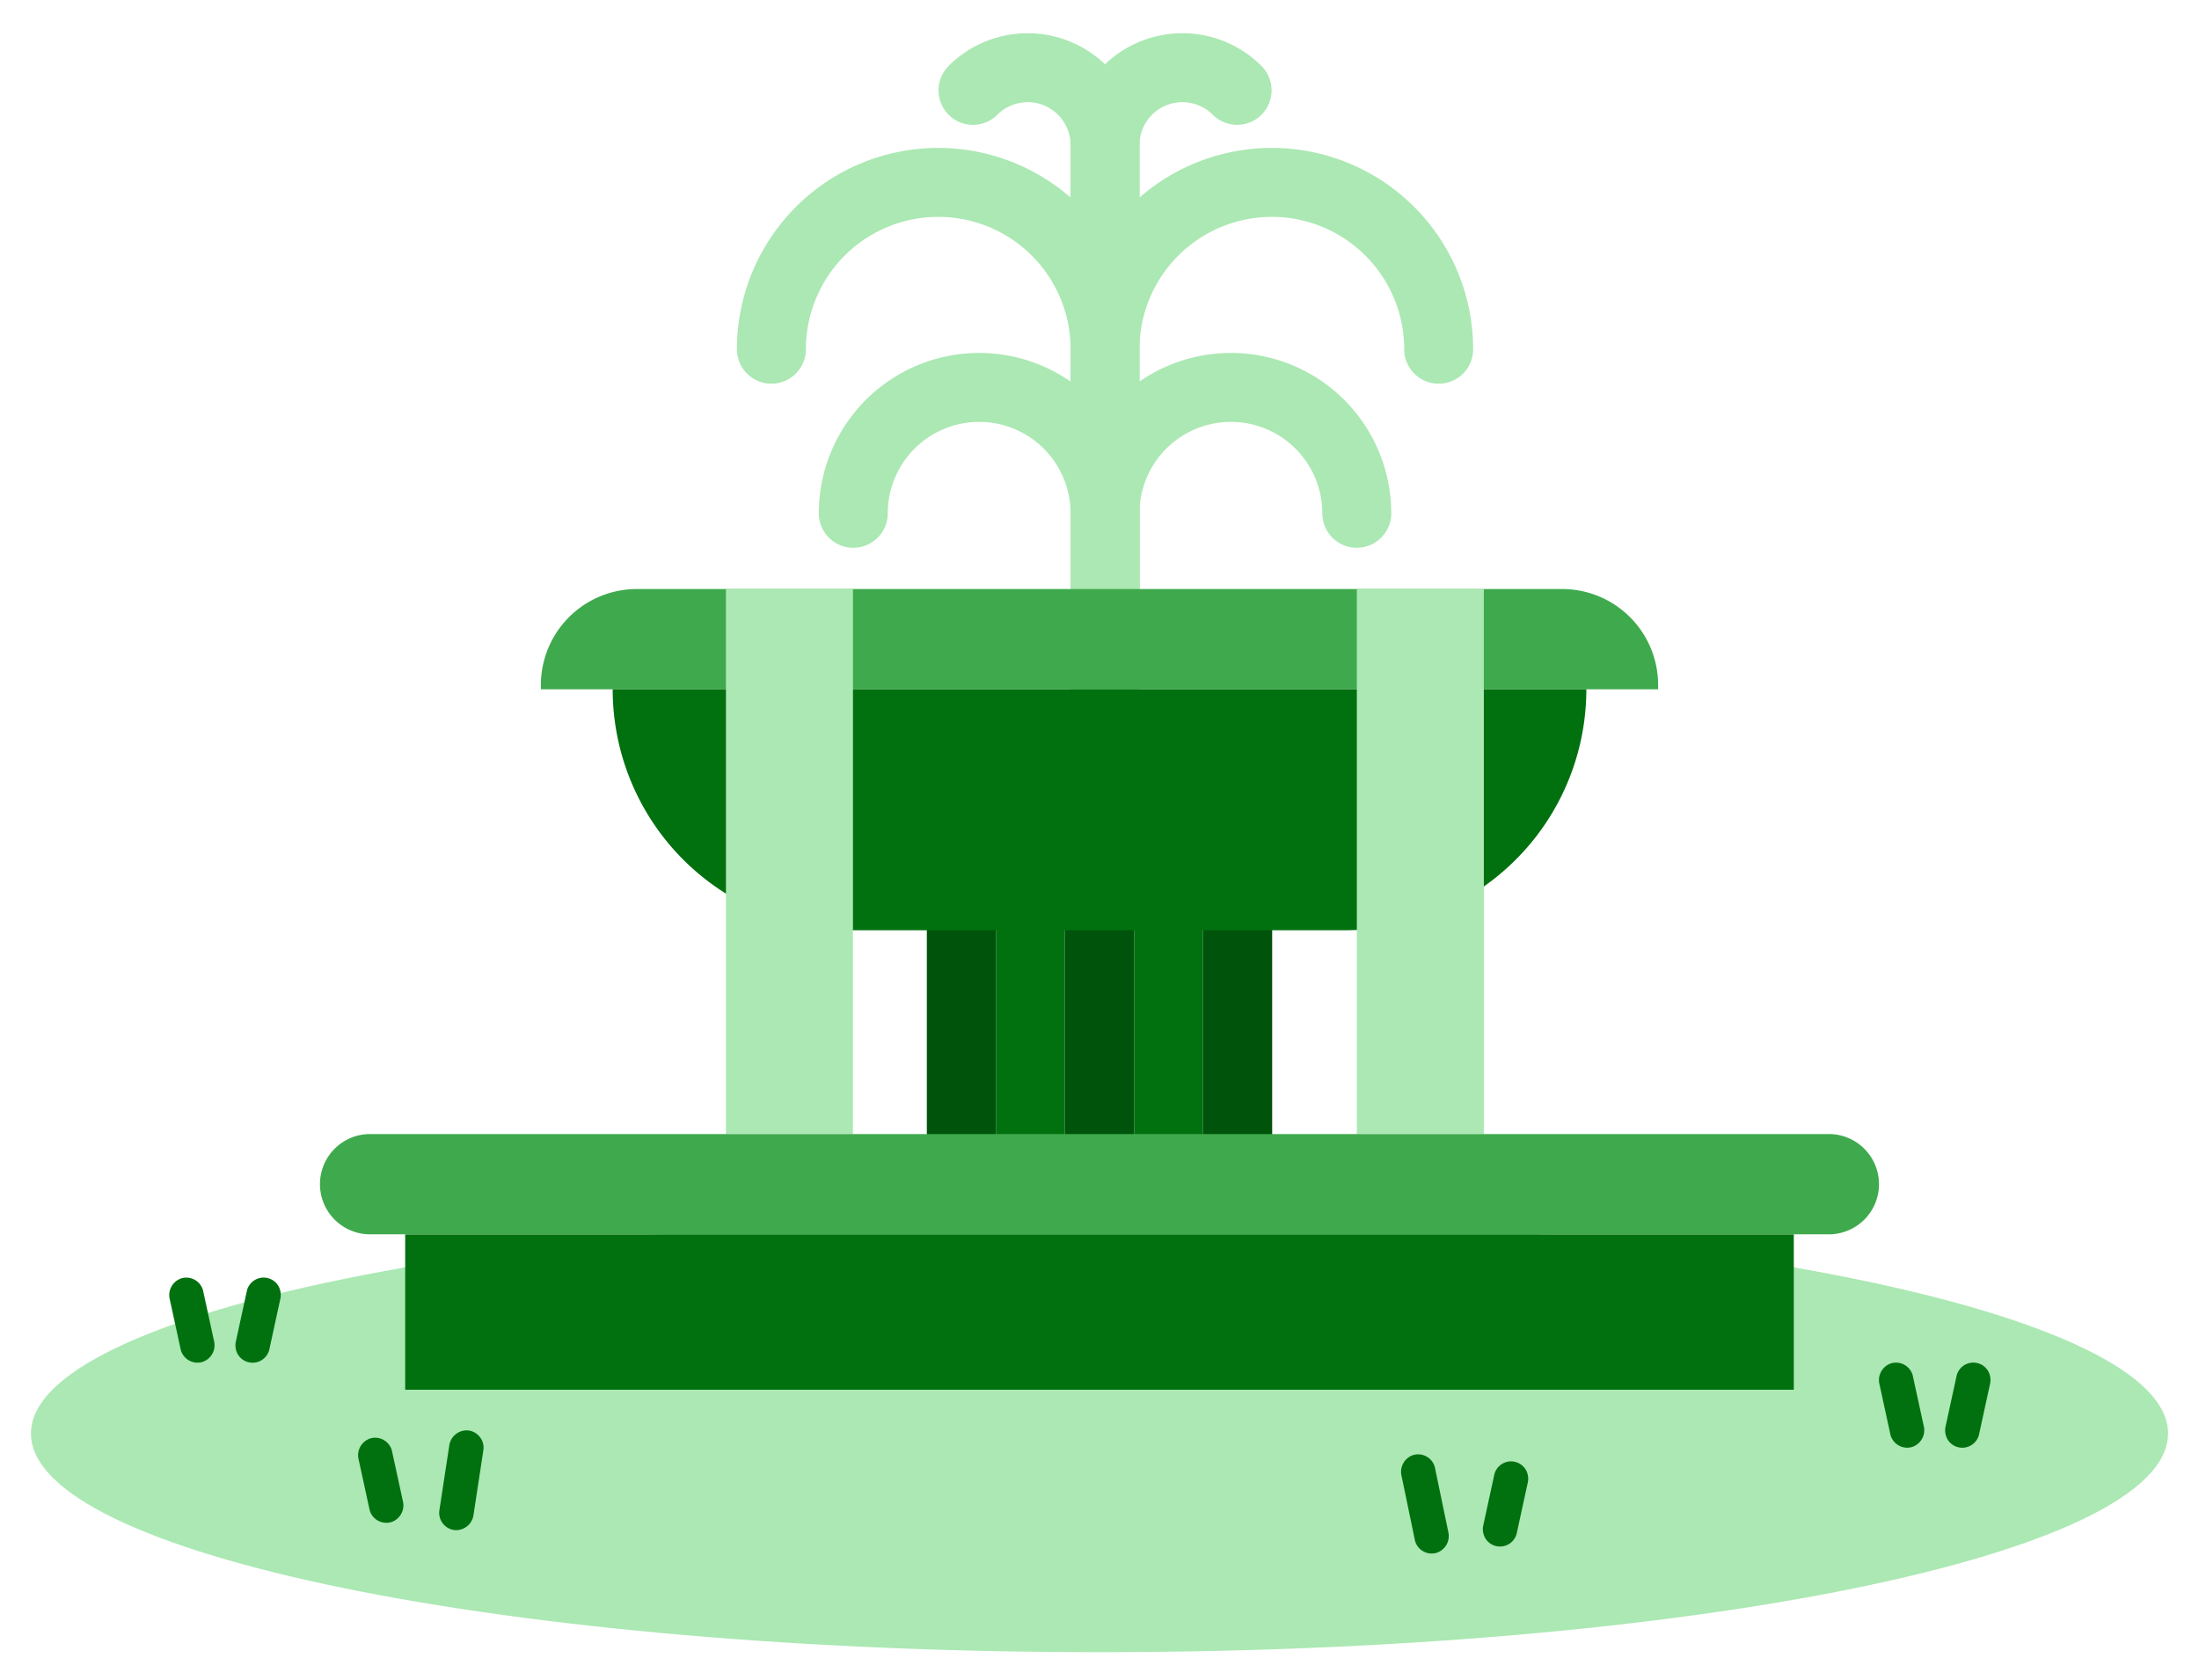
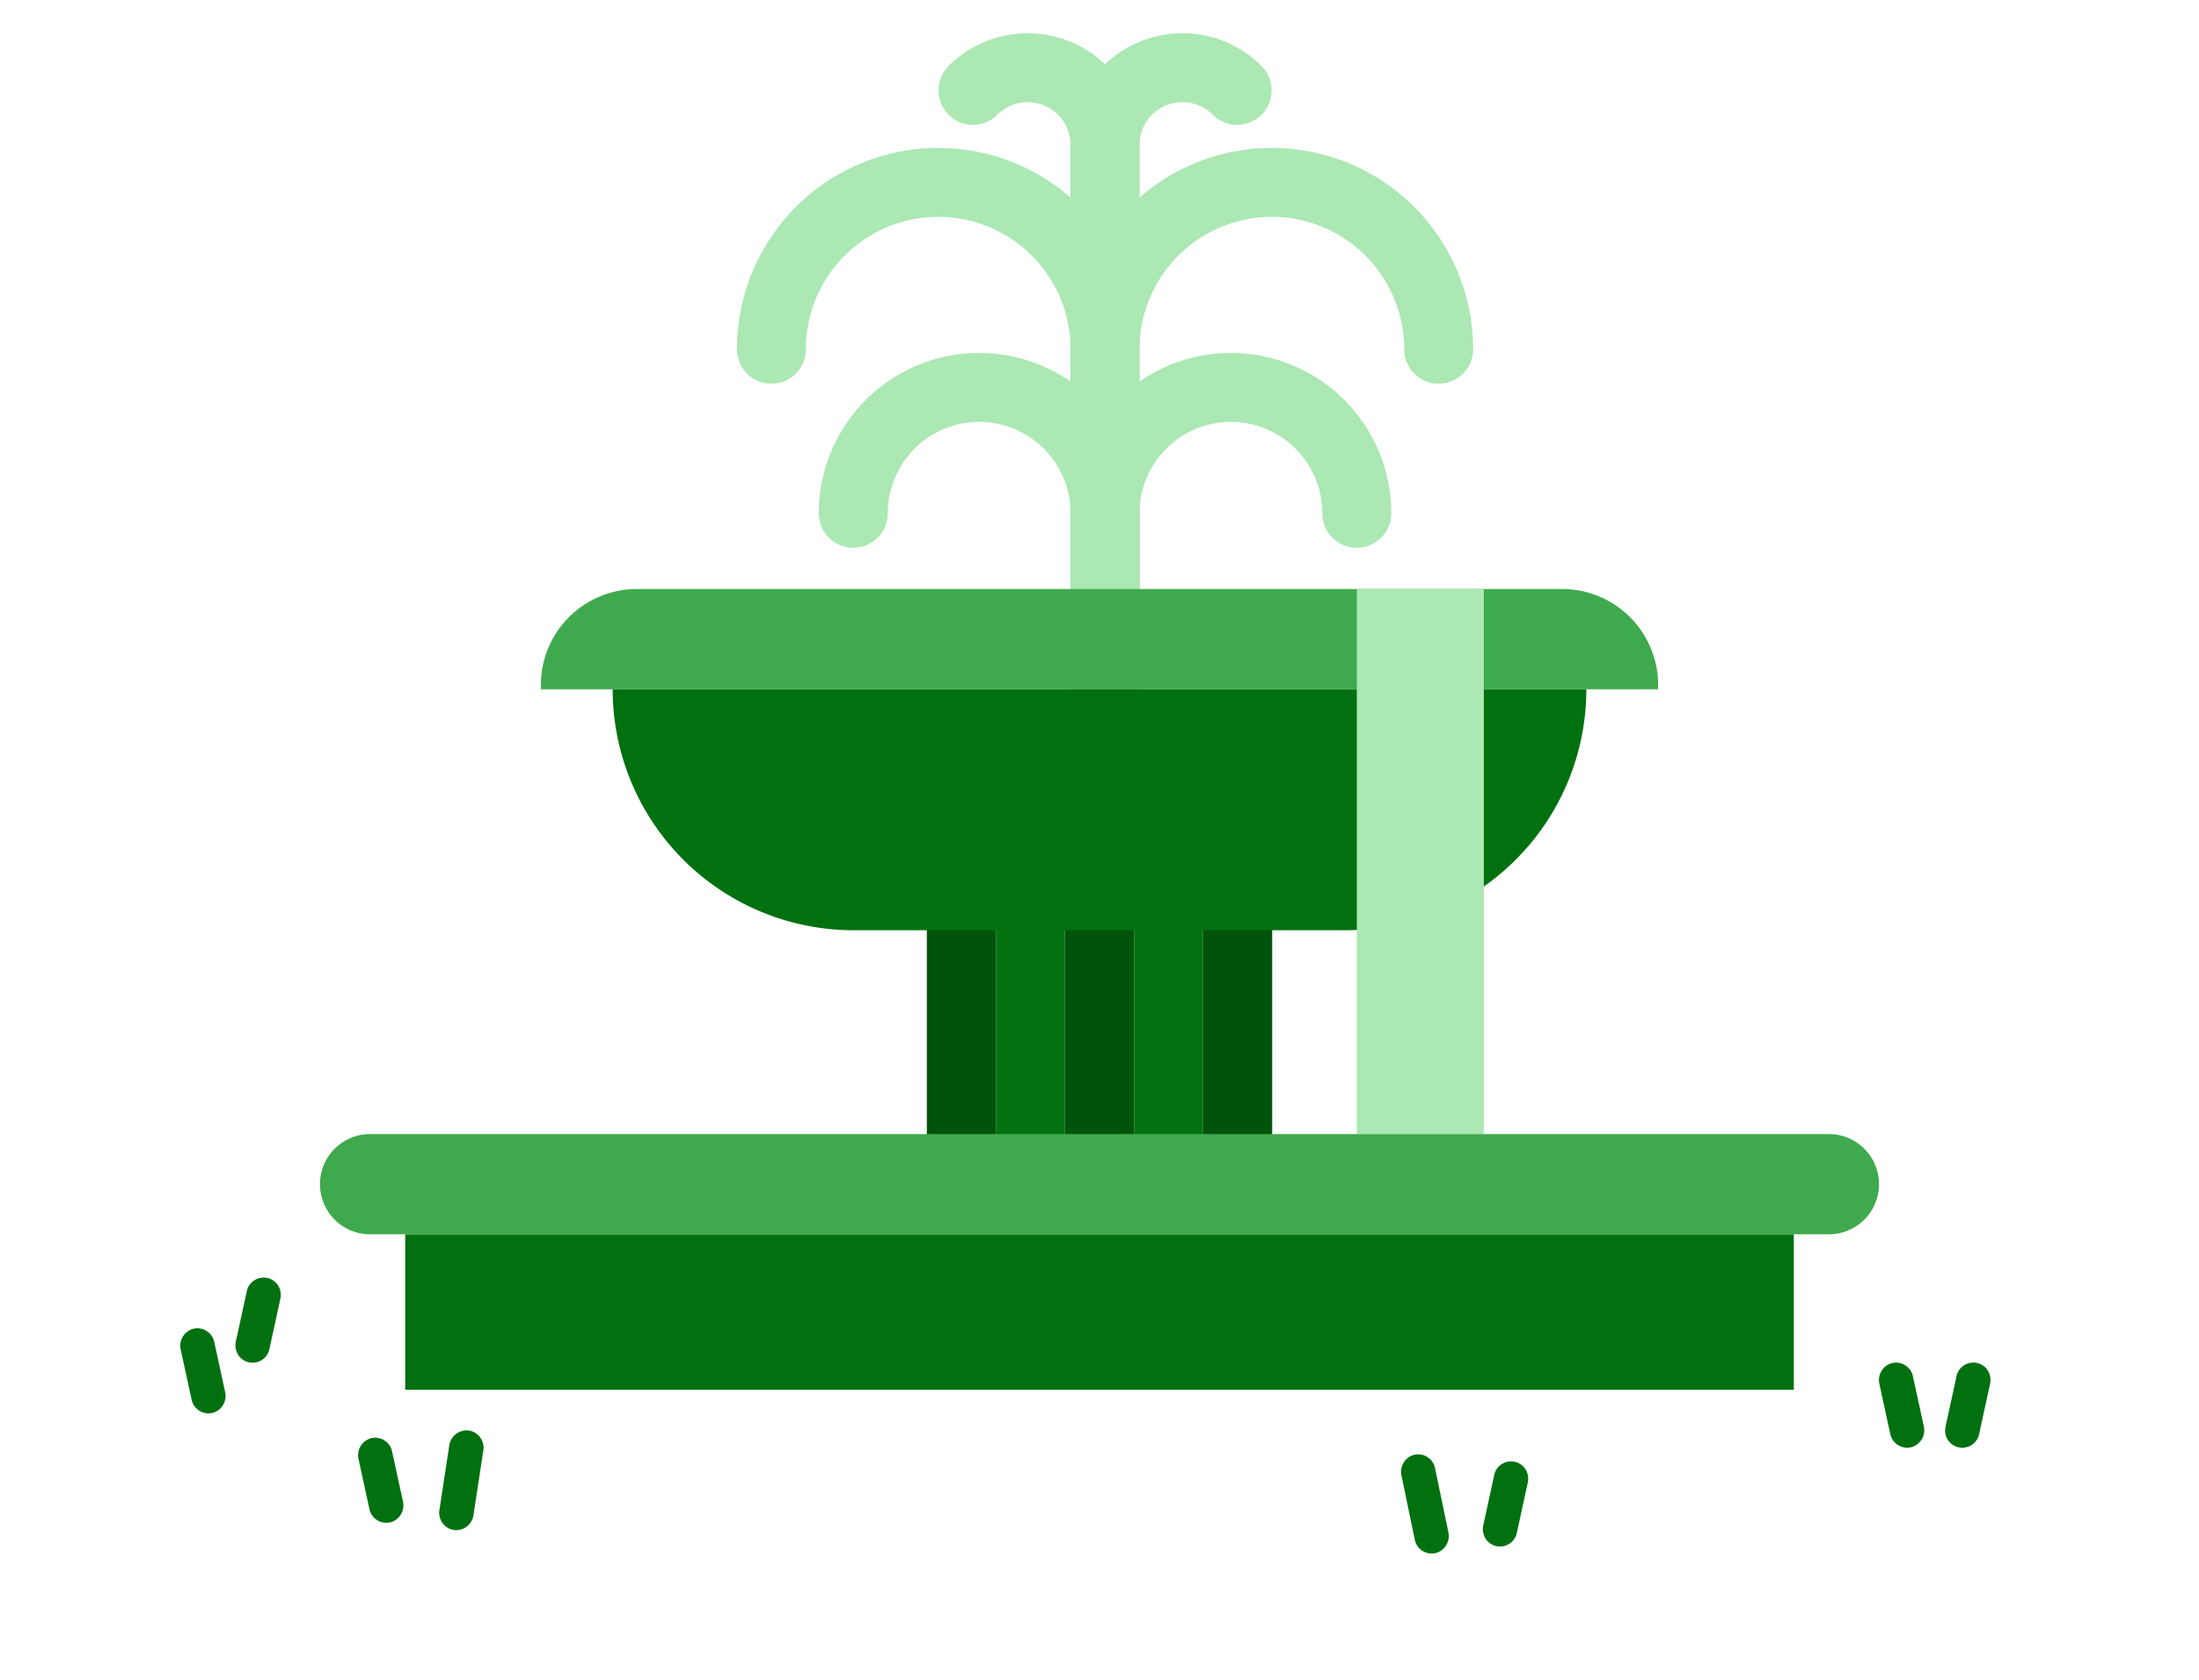
<svg xmlns="http://www.w3.org/2000/svg" width="159.487" height="121.834" viewBox="0 0 159.487 121.834">
  <defs>
    <clipPath id="clip-path">
      <rect id="Rectangle_162" data-name="Rectangle 162" width="159.487" height="121.834" transform="translate(-5 -2)" fill="none" />
    </clipPath>
  </defs>
  <g id="Group_2141" data-name="Group 2141" transform="translate(7 3)">
    <g id="Group_2140" data-name="Group 2140" transform="translate(-2 -1)" clip-path="url(#clip-path)">
      <path id="Path_188" data-name="Path 188" d="M93.6,53.651V25.232a12.1,12.1,0,1,1,24.2,0" transform="translate(-18.457 -1.903)" fill="none" stroke="#abe8b3" stroke-linecap="round" stroke-miterlimit="10" stroke-width="5" />
      <path id="Path_189" data-name="Path 189" d="M93.6,62.709V41.267a9.13,9.13,0,0,1,18.26,0" transform="translate(-18.457 -6.038)" fill="none" stroke="#abe8b3" stroke-linecap="round" stroke-miterlimit="10" stroke-width="5" />
      <path id="Path_190" data-name="Path 190" d="M86.875,53.651V25.232a12.1,12.1,0,1,0-24.2,0" transform="translate(-11.727 -1.903)" fill="none" stroke="#abe8b3" stroke-linecap="round" stroke-miterlimit="10" stroke-width="5" />
      <path id="Path_191" data-name="Path 191" d="M88.527,62.709V41.267a9.13,9.13,0,0,0-18.26,0" transform="translate(-13.38 -6.038)" fill="none" stroke="#abe8b3" stroke-linecap="round" stroke-miterlimit="10" stroke-width="5" />
      <path id="Path_192" data-name="Path 192" d="M93.6,21.291V8.112a5.612,5.612,0,0,1,9.58-3.969" transform="translate(-18.457 0.41)" fill="none" stroke="#abe8b3" stroke-linecap="round" stroke-miterlimit="10" stroke-width="5" />
      <path id="Path_193" data-name="Path 193" d="M90.94,21.291V8.112a5.612,5.612,0,0,0-9.58-3.969" transform="translate(-15.793 0.41)" fill="none" stroke="#abe8b3" stroke-linecap="round" stroke-miterlimit="10" stroke-width="5" />
-       <path id="Path_194" data-name="Path 194" d="M154.994,124.7c0,8.757-34.7,15.856-77.5,15.856S0,133.461,0,124.7s34.7-15.856,77.5-15.856,77.5,7.1,77.5,15.856" transform="translate(-2.754 -22.727)" fill="#abe8b3" />
      <rect id="Rectangle_154" data-name="Rectangle 154" width="100.713" height="11.271" transform="translate(24.387 87.524)" fill="#017110" />
      <path id="Path_195" data-name="Path 195" d="M115.376,50.824H48.27a6.962,6.962,0,0,0-6.962,6.962v.31h81.03v-.31a6.962,6.962,0,0,0-6.962-6.962" transform="translate(-7.079 -10.103)" fill="#3faa4d" />
      <rect id="Rectangle_155" data-name="Rectangle 155" width="5.009" height="20.24" transform="translate(62.221 62.072)" fill="#00530a" />
      <rect id="Rectangle_156" data-name="Rectangle 156" width="5.009" height="20.24" transform="translate(67.23 62.072)" fill="#017110" />
      <rect id="Rectangle_157" data-name="Rectangle 157" width="5.009" height="20.24" transform="translate(72.239 62.072)" fill="#00530a" />
      <rect id="Rectangle_158" data-name="Rectangle 158" width="5.009" height="20.24" transform="translate(77.248 62.072)" fill="#017110" />
      <rect id="Rectangle_159" data-name="Rectangle 159" width="5.009" height="20.24" transform="translate(82.258 62.072)" fill="#00530a" />
      <path id="Path_196" data-name="Path 196" d="M101.1,77.594H65.439A17.476,17.476,0,0,1,47.963,60.117H118.58A17.477,17.477,0,0,1,101.1,77.594" transform="translate(-8.527 -12.125)" fill="#017110" />
-       <rect id="Rectangle_160" data-name="Rectangle 160" width="9.211" height="39.532" transform="translate(47.651 40.72)" fill="#abe8b3" />
      <rect id="Rectangle_161" data-name="Rectangle 161" width="9.211" height="39.532" transform="translate(93.407 40.72)" fill="#abe8b3" />
      <path id="Path_197" data-name="Path 197" d="M38.811,133.678l1.455-4.571a1.26,1.26,0,0,0-.872-1.537,1.277,1.277,0,0,0-1.536.872q-.729,2.285-1.456,4.571a1.261,1.261,0,0,0,.872,1.537,1.278,1.278,0,0,0,1.537-.872" transform="translate(-29.902 -18.088) rotate(-9)" fill="#017110" />
      <path id="Path_198" data-name="Path 198" d="M32.984,132.653q-.4-1.838-.8-3.676a1.258,1.258,0,0,0-1.536-.872,1.277,1.277,0,0,0-.872,1.536l.8,3.676a1.258,1.258,0,0,0,1.536.872,1.277,1.277,0,0,0,.872-1.536" transform="translate(-8.765 -25.785)" fill="#017110" />
      <path id="Path_201" data-name="Path 201" d="M115.576,137.77l-.977-4.7a1.257,1.257,0,0,0-1.536-.872,1.278,1.278,0,0,0-.872,1.536l.976,4.7a1.257,1.257,0,0,0,1.536.872,1.279,1.279,0,0,0,.872-1.536" transform="translate(-15.538 -28.674)" fill="#017110" />
      <path id="Path_202" data-name="Path 202" d="M121.727,138.029l.8-3.676a1.323,1.323,0,0,0-.126-.962,1.249,1.249,0,0,0-2.283.3l-.8,3.675a1.326,1.326,0,0,0,.126.962,1.249,1.249,0,0,0,2.283-.3" transform="translate(-16.731 -28.78)" fill="#017110" />
      <path id="Path_203" data-name="Path 203" d="M148.254,125.388q.4-1.838.8-3.676a1.323,1.323,0,0,0-.126-.962,1.249,1.249,0,0,0-2.283.3l-.8,3.675a1.326,1.326,0,0,0,.126.962,1.249,1.249,0,0,0,2.283-.3" transform="translate(-9.73 -23.304)" fill="#017110" />
      <path id="Path_233" data-name="Path 233" d="M148.254,125.388q.4-1.838.8-3.676a1.323,1.323,0,0,0-.126-.962,1.249,1.249,0,0,0-2.283.3l-.8,3.675a1.326,1.326,0,0,0,.126.962,1.249,1.249,0,0,0,2.283-.3" transform="translate(-133.73 -29.47)" fill="#017110" />
      <path id="Path_204" data-name="Path 204" d="M143.286,124.721l-.8-3.676a1.258,1.258,0,0,0-1.536-.872,1.277,1.277,0,0,0-.872,1.536q.4,1.837.8,3.676a1.258,1.258,0,0,0,1.536.872,1.277,1.277,0,0,0,.872-1.536" transform="translate(-8.764 -23.301)" fill="#017110" />
-       <path id="Path_234" data-name="Path 234" d="M143.286,124.721l-.8-3.676a1.258,1.258,0,0,0-1.536-.872,1.277,1.277,0,0,0-.872,1.536q.4,1.837.8,3.676a1.258,1.258,0,0,0,1.536.872,1.277,1.277,0,0,0,.872-1.536" transform="translate(-132.764 -29.467)" fill="#017110" />
+       <path id="Path_234" data-name="Path 234" d="M143.286,124.721a1.258,1.258,0,0,0-1.536-.872,1.277,1.277,0,0,0-.872,1.536q.4,1.837.8,3.676a1.258,1.258,0,0,0,1.536.872,1.277,1.277,0,0,0,.872-1.536" transform="translate(-132.764 -29.467)" fill="#017110" />
      <path id="Path_205" data-name="Path 205" d="M130.27,101.346H24.467a3.636,3.636,0,1,0,0,7.272h105.8a3.636,3.636,0,0,0,0-7.272" transform="translate(-2.625 -21.095)" fill="#3faa4d" />
    </g>
  </g>
</svg>